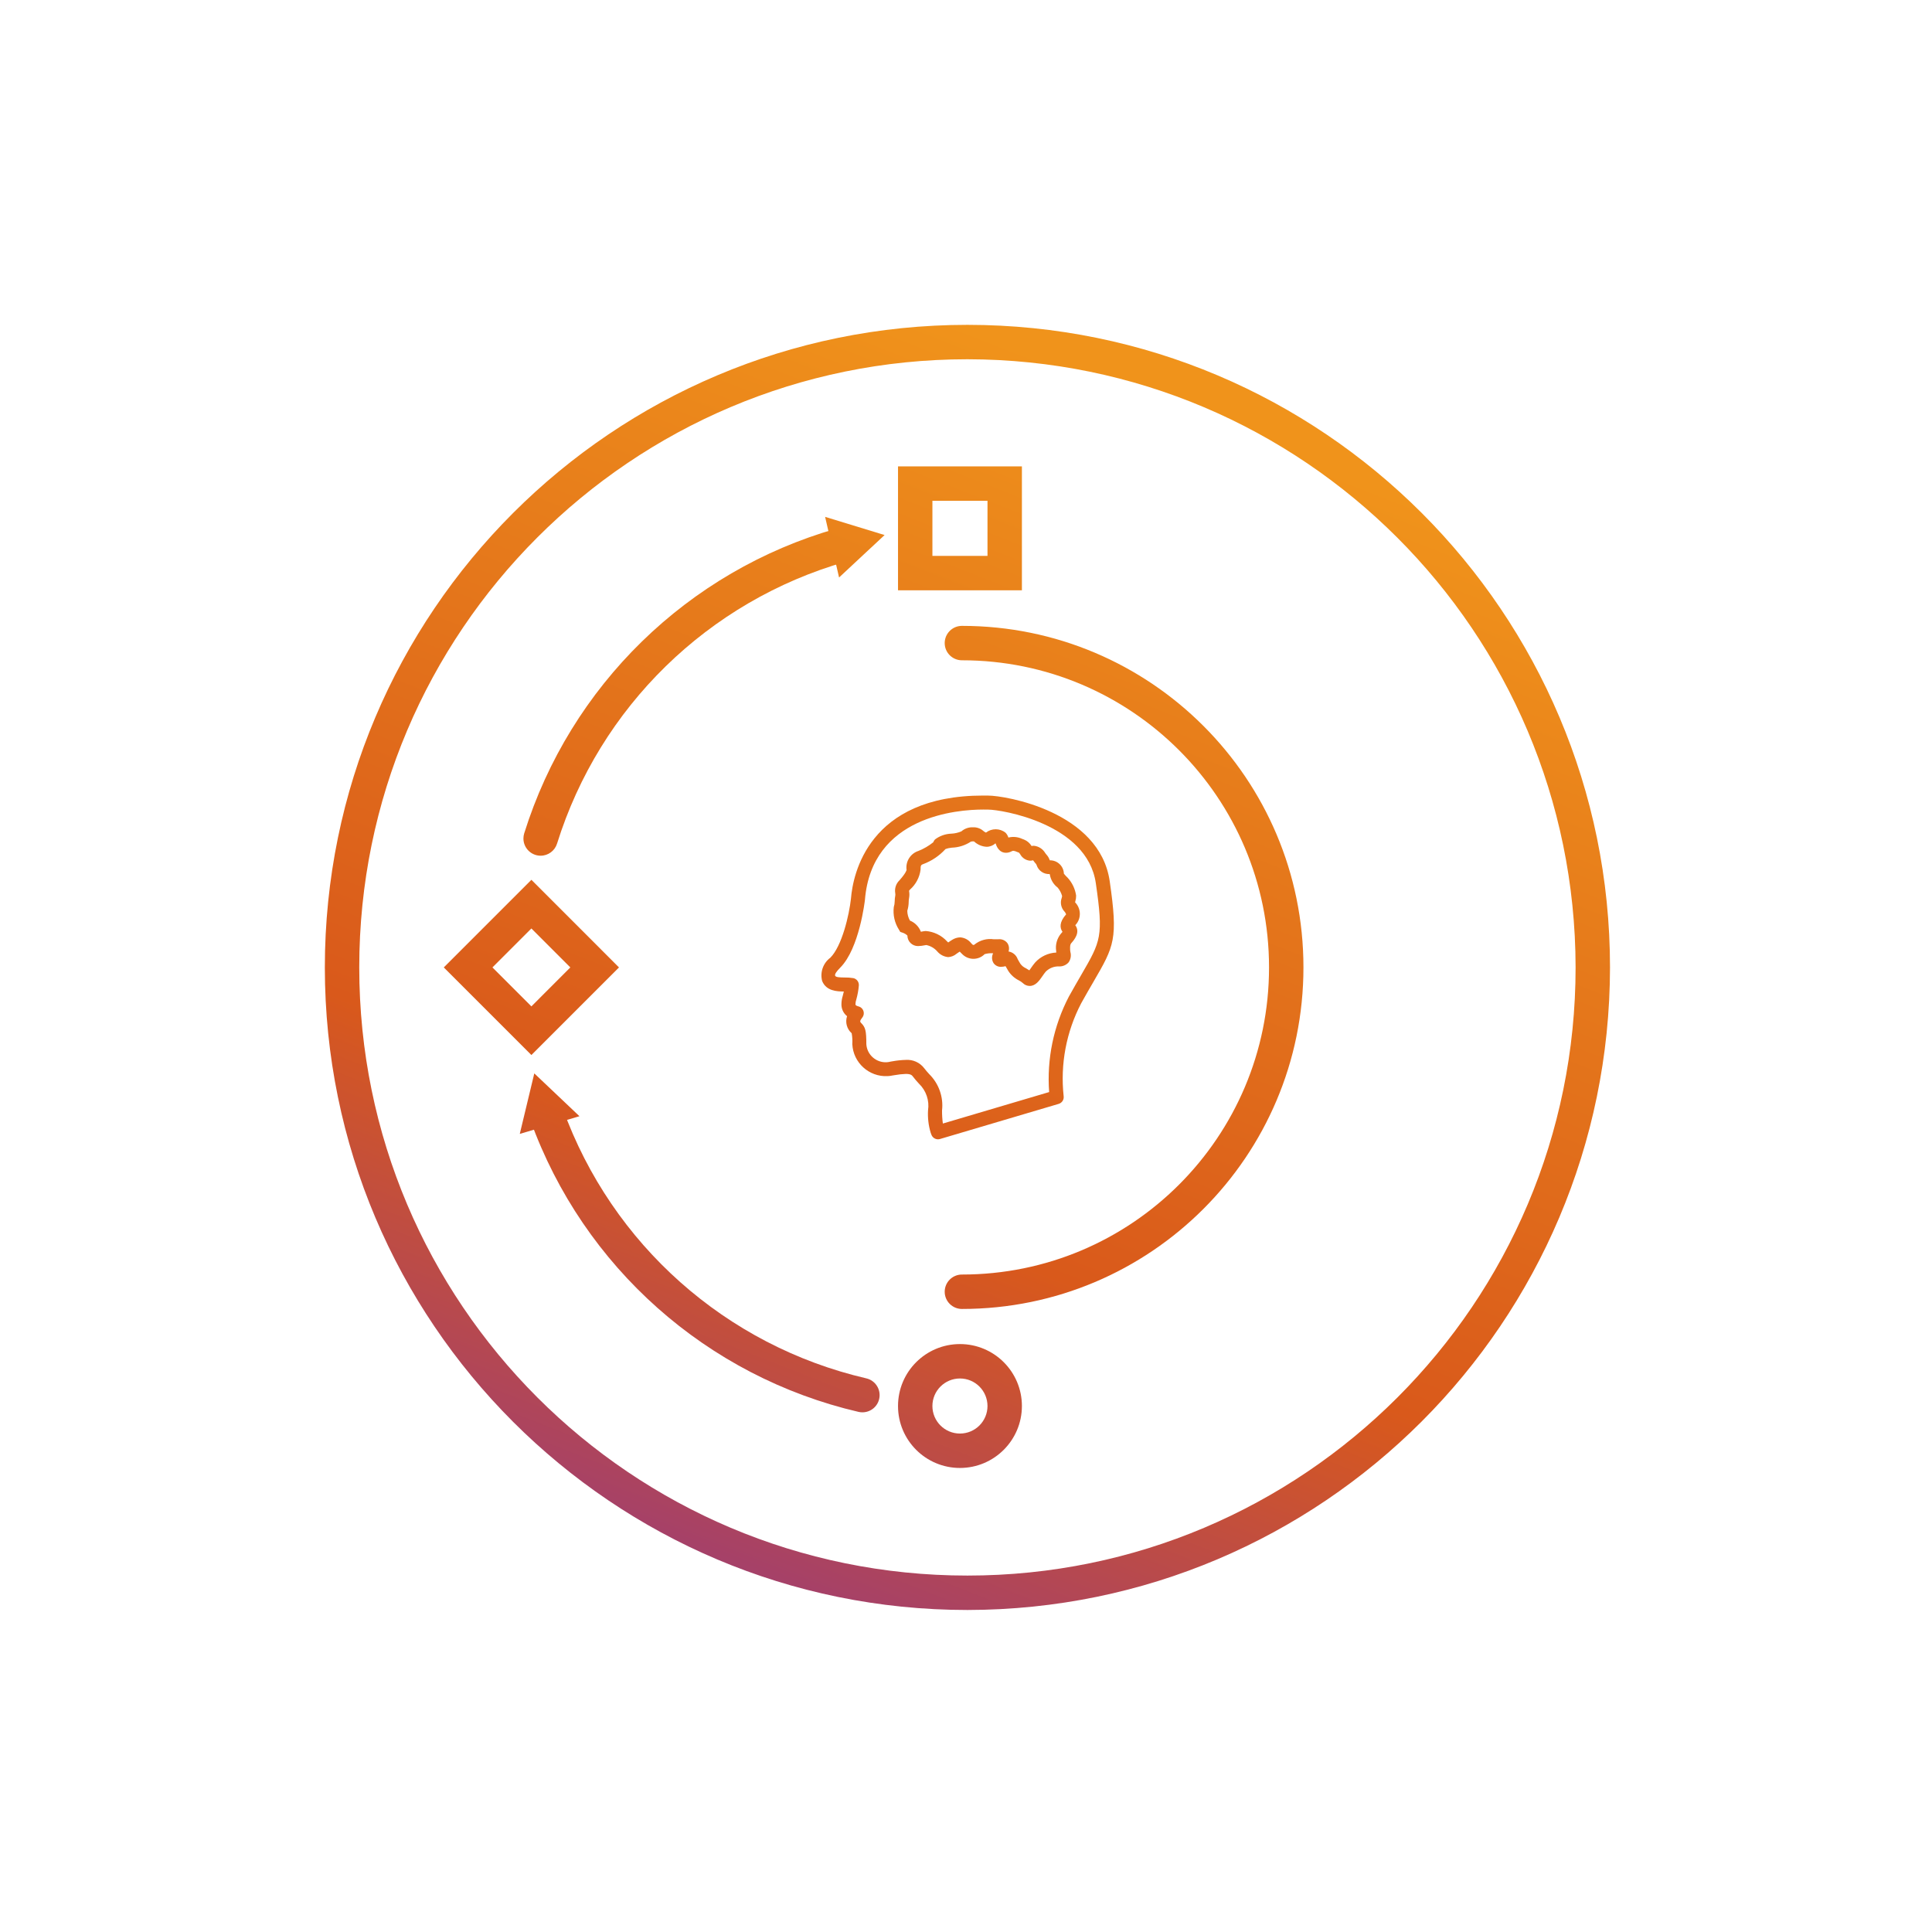
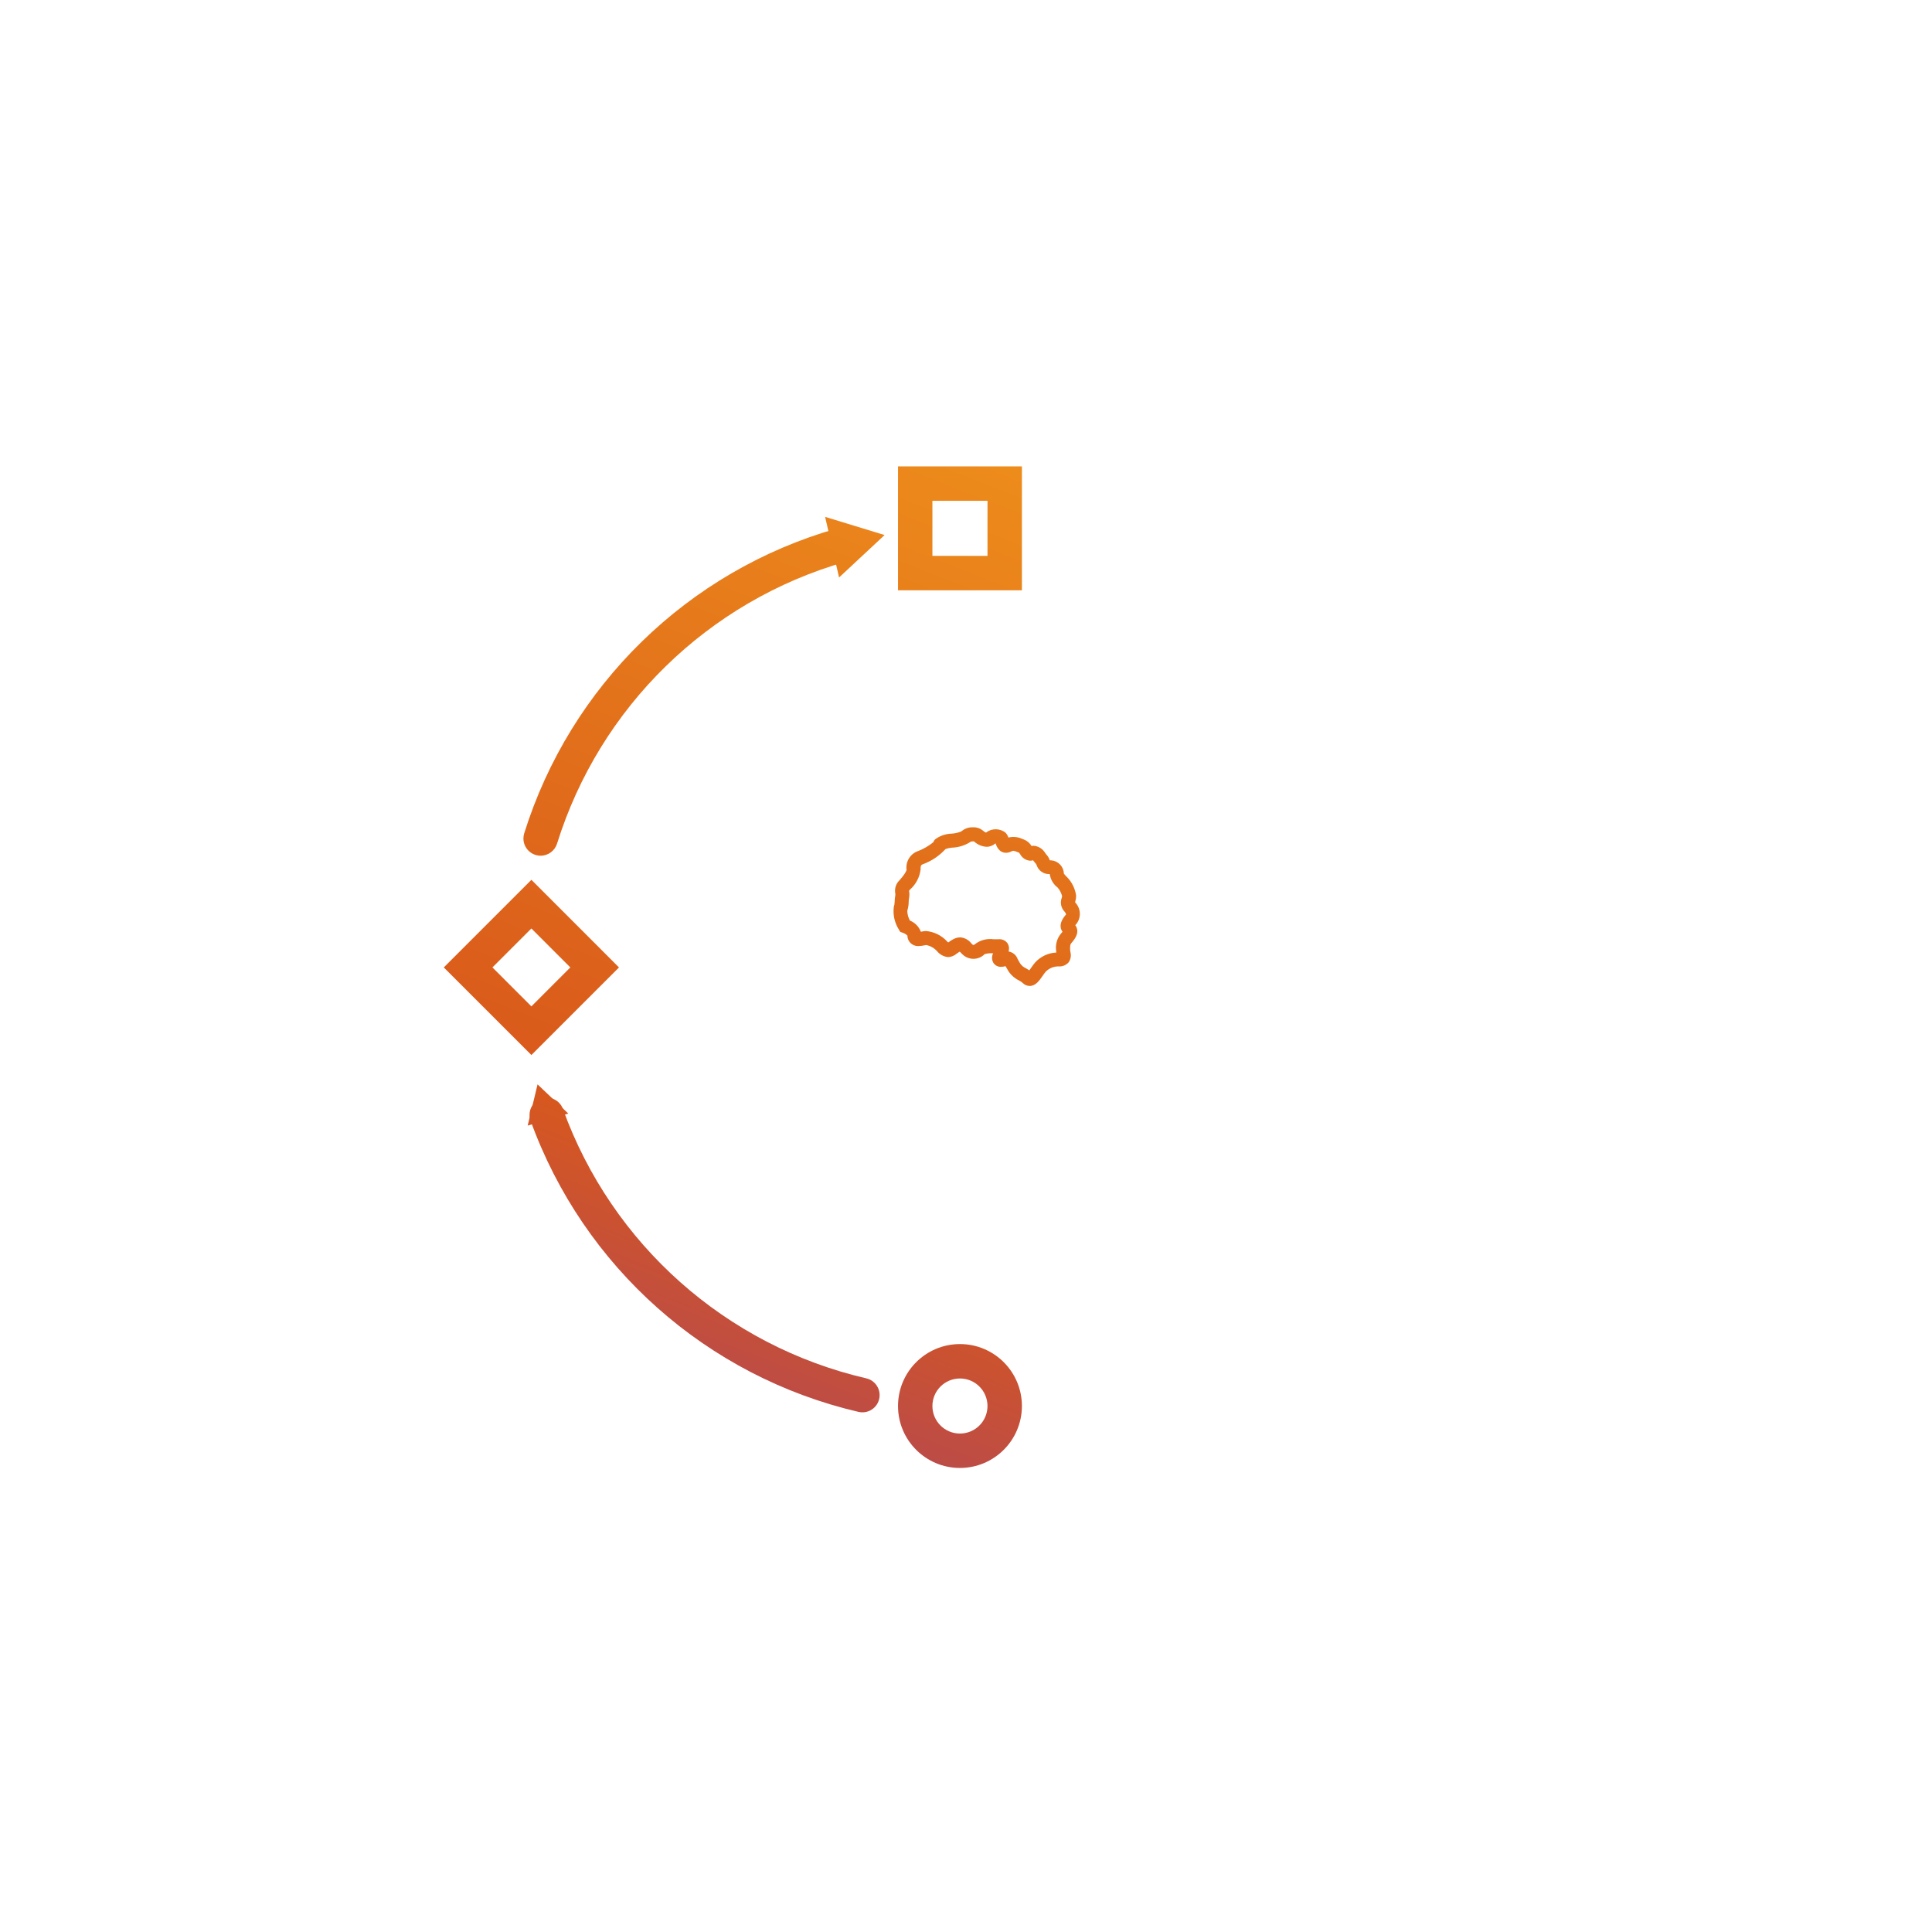
<svg xmlns="http://www.w3.org/2000/svg" width="80" height="80" viewBox="0 0 80 80" fill="none">
  <path d="M39.75 60.785C38.333 60.785 37.184 59.637 37.185 58.22C37.185 56.803 38.333 55.655 39.75 55.655C41.166 55.655 42.315 56.803 42.315 58.22C42.314 59.636 41.166 60.784 39.75 60.785ZM39.75 57.08C39.12 57.08 38.609 57.59 38.609 58.22C38.609 58.85 39.12 59.361 39.75 59.36C40.38 59.36 40.89 58.85 40.89 58.22V58.22C40.889 57.59 40.379 57.08 39.75 57.08Z" fill="url(#paint0_linear_2311_3864)" />
  <path d="M22.004 43.686L18.376 40.059L22.004 36.431L25.631 40.059L22.004 43.686ZM20.391 40.059L22.004 41.672L23.616 40.059L22.004 38.446L20.391 40.059Z" fill="url(#paint1_linear_2311_3864)" />
  <path d="M42.315 24.443H37.185V19.312H42.315V24.443ZM38.609 23.018H40.89V20.737H38.609V23.018Z" fill="url(#paint2_linear_2311_3864)" />
  <path d="M44.517 37.363C44.52 37.35 44.524 37.334 44.527 37.322C44.55 37.245 44.561 37.165 44.56 37.085C44.52 36.807 44.396 36.547 44.204 36.34C44.15 36.29 44.099 36.235 44.053 36.176C44.043 35.864 43.784 35.618 43.472 35.624C43.467 35.613 43.461 35.6 43.457 35.591C43.427 35.512 43.382 35.44 43.325 35.38C43.309 35.363 43.295 35.345 43.283 35.326C43.183 35.153 43.004 35.038 42.805 35.021C42.774 35.021 42.743 35.024 42.714 35.03C42.642 34.91 42.533 34.817 42.403 34.765C42.376 34.756 42.35 34.745 42.324 34.735C42.146 34.653 41.945 34.633 41.755 34.681C41.732 34.605 41.691 34.536 41.637 34.48C41.4 34.292 41.066 34.29 40.827 34.476C40.788 34.461 40.752 34.438 40.721 34.41C40.602 34.304 40.447 34.249 40.288 34.256C40.113 34.249 39.941 34.309 39.809 34.425C39.678 34.481 39.537 34.513 39.394 34.52C39.149 34.528 38.912 34.611 38.717 34.759C38.684 34.793 38.659 34.834 38.643 34.878C38.458 35.026 38.252 35.146 38.033 35.234C37.698 35.341 37.49 35.674 37.539 36.022C37.538 36.026 37.523 36.139 37.244 36.453C37.101 36.59 37.036 36.79 37.07 36.985C37.076 37.017 37.077 37.05 37.072 37.082C37.056 37.163 37.048 37.245 37.047 37.328C37.046 37.406 37.034 37.484 37.01 37.559C36.97 37.886 37.045 38.217 37.223 38.495L37.278 38.588L37.381 38.623C37.453 38.647 37.519 38.687 37.573 38.74C37.575 38.981 37.771 39.176 38.013 39.175C38.022 39.175 38.031 39.174 38.041 39.173C38.122 39.171 38.203 39.161 38.282 39.144C38.307 39.138 38.331 39.134 38.355 39.132C38.532 39.167 38.691 39.26 38.809 39.395C38.923 39.531 39.086 39.616 39.262 39.632C39.391 39.625 39.514 39.575 39.611 39.491C39.642 39.469 39.677 39.443 39.72 39.417C39.729 39.413 39.736 39.408 39.742 39.405C39.759 39.422 39.781 39.443 39.798 39.462L39.861 39.525C40.118 39.768 40.523 39.761 40.772 39.509C40.885 39.476 41.004 39.464 41.122 39.474L41.116 39.49C41.057 39.617 41.068 39.766 41.143 39.883C41.214 39.982 41.33 40.039 41.452 40.034C41.515 40.033 41.578 40.024 41.638 40.007C41.668 40.062 41.705 40.129 41.755 40.21C41.863 40.375 42.014 40.509 42.191 40.597C42.248 40.626 42.301 40.661 42.349 40.703C42.425 40.781 42.528 40.825 42.636 40.826C42.883 40.826 43.034 40.608 43.167 40.416C43.209 40.353 43.254 40.292 43.302 40.234C43.448 40.087 43.649 40.008 43.856 40.017C44.005 40.023 44.149 39.961 44.248 39.85C44.337 39.725 44.364 39.565 44.322 39.417C44.317 39.393 44.314 39.368 44.312 39.344C44.307 39.189 44.31 39.111 44.355 39.059C44.467 38.933 44.75 38.614 44.525 38.311C44.54 38.293 44.559 38.271 44.582 38.244C44.78 37.974 44.752 37.601 44.517 37.363ZM43.996 38.585C43.973 38.615 43.942 38.649 43.92 38.674C43.766 38.869 43.697 39.119 43.732 39.366C43.733 39.392 43.735 39.417 43.738 39.443C43.406 39.458 43.092 39.604 42.867 39.85C42.803 39.925 42.744 40.004 42.689 40.086C42.67 40.114 42.646 40.148 42.623 40.18C42.573 40.146 42.524 40.118 42.478 40.092C42.385 40.051 42.305 39.985 42.247 39.901C42.199 39.824 42.166 39.761 42.139 39.712C42.08 39.547 41.935 39.427 41.762 39.399C41.799 39.283 41.782 39.156 41.715 39.054C41.627 38.938 41.486 38.877 41.341 38.892H41.34L41.258 38.893L41.146 38.893C40.865 38.852 40.58 38.93 40.357 39.107C40.337 39.133 40.299 39.136 40.273 39.115C40.271 39.114 40.269 39.112 40.267 39.11L40.215 39.057C40.105 38.914 39.938 38.826 39.759 38.814C39.639 38.817 39.523 38.854 39.423 38.919C39.364 38.954 39.316 38.989 39.273 39.019L39.264 39.026C39.251 39.014 39.235 39 39.216 38.981C38.987 38.731 38.672 38.578 38.335 38.551H38.334C38.279 38.555 38.226 38.562 38.172 38.574C38.159 38.576 38.146 38.579 38.132 38.582C38.051 38.372 37.888 38.204 37.679 38.119C37.609 37.996 37.571 37.856 37.569 37.715C37.606 37.594 37.626 37.469 37.627 37.342C37.627 37.291 37.632 37.239 37.642 37.189C37.659 37.097 37.66 37.004 37.646 36.912C37.644 36.898 37.641 36.888 37.639 36.891C37.65 36.871 37.663 36.853 37.678 36.838C37.922 36.625 38.079 36.329 38.119 36.007C38.112 35.829 38.152 35.807 38.222 35.783C38.577 35.652 38.895 35.438 39.15 35.159C39.235 35.127 39.325 35.108 39.415 35.1C39.696 35.091 39.969 35.004 40.204 34.849C40.246 34.839 40.289 34.837 40.332 34.841C40.475 34.975 40.66 35.054 40.856 35.064C40.992 35.063 41.122 35.011 41.223 34.919C41.262 35.037 41.364 35.312 41.658 35.312C41.737 35.311 41.813 35.291 41.882 35.254C41.906 35.239 41.934 35.231 41.962 35.23C42.013 35.236 42.062 35.251 42.108 35.274C42.137 35.286 42.166 35.297 42.196 35.308C42.209 35.323 42.229 35.351 42.243 35.371C42.325 35.526 42.481 35.627 42.656 35.64C42.697 35.64 42.738 35.634 42.777 35.622C42.791 35.64 42.807 35.66 42.818 35.675C42.843 35.711 42.872 35.745 42.903 35.777C42.911 35.792 42.919 35.808 42.925 35.825C43 36.056 43.222 36.207 43.465 36.193C43.47 36.204 43.473 36.216 43.474 36.228C43.512 36.438 43.627 36.626 43.798 36.755C43.883 36.857 43.945 36.976 43.98 37.104C43.976 37.13 43.971 37.154 43.964 37.179C43.89 37.376 43.936 37.598 44.082 37.75C44.123 37.79 44.139 37.858 44.148 37.858C43.851 38.192 43.886 38.43 43.996 38.585Z" fill="url(#paint3_linear_2311_3864)" />
-   <path d="M45.951 36.49C45.533 33.598 41.624 32.944 40.926 32.944L40.714 32.942C35.951 32.942 35.317 36.212 35.237 37.206C35.161 37.899 34.862 39.177 34.382 39.657C34.083 39.879 33.949 40.261 34.044 40.622C34.214 41.04 34.661 41.053 34.941 41.057C34.926 41.13 34.911 41.183 34.898 41.23C34.862 41.343 34.843 41.461 34.842 41.579C34.837 41.773 34.924 41.958 35.075 42.078C34.991 42.331 35.066 42.609 35.266 42.784C35.293 42.933 35.302 43.084 35.292 43.235C35.329 44.004 35.983 44.597 36.752 44.56C36.826 44.556 36.899 44.547 36.972 44.531L37.044 44.52C37.197 44.492 37.351 44.475 37.506 44.469C37.705 44.469 37.758 44.518 37.798 44.573C37.878 44.678 37.963 44.778 38.053 44.873C38.35 45.159 38.49 45.571 38.428 45.978C38.41 46.291 38.447 46.605 38.538 46.906L38.569 46.989C38.613 47.102 38.72 47.176 38.841 47.176C38.868 47.176 38.896 47.172 38.923 47.164L43.838 45.709C43.975 45.668 44.062 45.535 44.044 45.394C43.899 44.068 44.151 42.729 44.768 41.547C44.961 41.198 45.13 40.908 45.279 40.652C46.143 39.164 46.299 38.896 45.951 36.49ZM44.774 40.365C44.626 40.619 44.456 40.913 44.26 41.266C43.625 42.482 43.342 43.852 43.443 45.22L39.042 46.523C39.017 46.342 39.006 46.16 39.008 45.978C39.07 45.425 38.876 44.874 38.481 44.481C38.405 44.4 38.333 44.315 38.265 44.227C38.085 43.994 37.8 43.867 37.506 43.888C37.321 43.893 37.136 43.913 36.954 43.946L36.882 43.958C36.456 44.074 36.016 43.822 35.899 43.395C35.885 43.343 35.876 43.289 35.873 43.234C35.873 42.685 35.837 42.539 35.664 42.366C35.621 42.322 35.589 42.291 35.675 42.177C35.693 42.154 35.71 42.13 35.726 42.105C35.809 41.968 35.765 41.789 35.628 41.706C35.603 41.692 35.577 41.681 35.55 41.674C35.423 41.641 35.423 41.607 35.423 41.579C35.425 41.513 35.436 41.448 35.458 41.386C35.51 41.2 35.545 41.009 35.562 40.817C35.578 40.669 35.48 40.533 35.335 40.502C35.212 40.482 35.087 40.473 34.962 40.476C34.77 40.474 34.608 40.467 34.582 40.403C34.558 40.343 34.627 40.234 34.793 40.067C35.587 39.273 35.812 37.289 35.815 37.261C36.095 33.792 39.636 33.522 40.714 33.522L40.922 33.524C41.448 33.524 45.018 34.093 45.376 36.573C45.695 38.779 45.59 38.959 44.774 40.365Z" fill="url(#paint4_linear_2311_3864)" />
-   <path d="M39.831 54.201C39.437 54.201 39.118 53.882 39.118 53.489C39.118 53.095 39.437 52.776 39.831 52.776C46.855 52.776 52.548 47.083 52.548 40.059C52.548 33.035 46.855 27.341 39.831 27.341C39.437 27.341 39.118 27.022 39.118 26.629C39.118 26.235 39.437 25.916 39.831 25.916C47.641 25.916 53.973 32.248 53.973 40.059C53.973 47.869 47.641 54.201 39.831 54.201Z" fill="url(#paint5_linear_2311_3864)" />
  <path d="M35.711 58.481C35.658 58.481 35.605 58.476 35.553 58.464C29.273 57.005 24.16 52.465 21.969 46.403C21.837 46.032 22.03 45.624 22.401 45.492C22.771 45.36 23.179 45.553 23.311 45.924C25.337 51.528 30.063 55.725 35.868 57.074C36.252 57.161 36.492 57.543 36.405 57.926C36.332 58.251 36.044 58.481 35.711 58.481Z" fill="url(#paint6_linear_2311_3864)" />
  <path d="M22.387 35.433C21.993 35.433 21.674 35.114 21.674 34.72C21.674 34.649 21.685 34.579 21.705 34.511C23.616 28.396 28.474 23.652 34.632 21.888C35.01 21.777 35.405 21.994 35.516 22.371C35.627 22.749 35.41 23.145 35.032 23.255C35.028 23.256 35.023 23.258 35.018 23.259C29.324 24.891 24.833 29.276 23.067 34.93C22.975 35.228 22.699 35.433 22.387 35.433Z" fill="url(#paint7_linear_2311_3864)" />
-   <path d="M36.166 22.262L34.489 21.749L34.883 23.458L36.166 22.262Z" fill="url(#paint8_linear_2311_3864)" />
+   <path d="M36.166 22.262L34.489 21.749L34.883 23.458L36.166 22.262" fill="url(#paint8_linear_2311_3864)" />
  <path d="M34.744 23.912L34.166 21.402L36.629 22.155L34.744 23.912ZM34.813 22.097L35.023 23.004L35.704 22.369L34.813 22.097Z" fill="url(#paint9_linear_2311_3864)" />
  <path d="M23.532 46.109L22.259 44.902L21.85 46.608L23.532 46.109Z" fill="url(#paint10_linear_2311_3864)" />
-   <path d="M21.523 46.952L22.124 44.447L23.994 46.22L21.523 46.952ZM22.394 45.358L22.177 46.263L23.07 45.998L22.394 45.358Z" fill="url(#paint11_linear_2311_3864)" />
-   <path d="M40.059 66.666C25.364 66.666 13.451 54.754 13.451 40.059C13.451 25.364 25.364 13.451 40.059 13.451C54.754 13.451 66.667 25.364 66.667 40.059C66.65 54.747 54.747 66.65 40.059 66.666ZM40.059 14.876C26.151 14.876 14.876 26.151 14.876 40.059C14.876 53.967 26.151 65.242 40.059 65.241C53.967 65.241 65.242 53.967 65.242 40.059C65.226 26.157 53.96 14.892 40.059 14.876Z" fill="url(#paint12_linear_2311_3864)" />
  <defs>
    <linearGradient id="paint0_linear_2311_3864" x1="64.172" y1="18.045" x2="41.697" y2="75.308" gradientUnits="userSpaceOnUse">
      <stop offset="0.075" stop-color="#F0931B" />
      <stop offset="0.649" stop-color="#D9591B" />
      <stop offset="1" stop-color="#933884" />
    </linearGradient>
    <linearGradient id="paint1_linear_2311_3864" x1="64.172" y1="18.045" x2="41.697" y2="75.308" gradientUnits="userSpaceOnUse">
      <stop offset="0.075" stop-color="#F0931B" />
      <stop offset="0.649" stop-color="#D9591B" />
      <stop offset="1" stop-color="#933884" />
    </linearGradient>
    <linearGradient id="paint2_linear_2311_3864" x1="64.172" y1="18.045" x2="41.697" y2="75.308" gradientUnits="userSpaceOnUse">
      <stop offset="0.075" stop-color="#F0931B" />
      <stop offset="0.649" stop-color="#D9591B" />
      <stop offset="1" stop-color="#933884" />
    </linearGradient>
    <linearGradient id="paint3_linear_2311_3864" x1="64.172" y1="18.045" x2="41.697" y2="75.308" gradientUnits="userSpaceOnUse">
      <stop offset="0.075" stop-color="#F0931B" />
      <stop offset="0.649" stop-color="#D9591B" />
      <stop offset="1" stop-color="#933884" />
    </linearGradient>
    <linearGradient id="paint4_linear_2311_3864" x1="64.172" y1="18.045" x2="41.697" y2="75.308" gradientUnits="userSpaceOnUse">
      <stop offset="0.075" stop-color="#F0931B" />
      <stop offset="0.649" stop-color="#D9591B" />
      <stop offset="1" stop-color="#933884" />
    </linearGradient>
    <linearGradient id="paint5_linear_2311_3864" x1="64.172" y1="18.045" x2="41.697" y2="75.308" gradientUnits="userSpaceOnUse">
      <stop offset="0.075" stop-color="#F0931B" />
      <stop offset="0.649" stop-color="#D9591B" />
      <stop offset="1" stop-color="#933884" />
    </linearGradient>
    <linearGradient id="paint6_linear_2311_3864" x1="64.172" y1="18.045" x2="41.697" y2="75.308" gradientUnits="userSpaceOnUse">
      <stop offset="0.075" stop-color="#F0931B" />
      <stop offset="0.649" stop-color="#D9591B" />
      <stop offset="1" stop-color="#933884" />
    </linearGradient>
    <linearGradient id="paint7_linear_2311_3864" x1="64.172" y1="18.045" x2="41.697" y2="75.308" gradientUnits="userSpaceOnUse">
      <stop offset="0.075" stop-color="#F0931B" />
      <stop offset="0.649" stop-color="#D9591B" />
      <stop offset="1" stop-color="#933884" />
    </linearGradient>
    <linearGradient id="paint8_linear_2311_3864" x1="64.172" y1="18.045" x2="41.697" y2="75.308" gradientUnits="userSpaceOnUse">
      <stop offset="0.075" stop-color="#F0931B" />
      <stop offset="0.649" stop-color="#D9591B" />
      <stop offset="1" stop-color="#933884" />
    </linearGradient>
    <linearGradient id="paint9_linear_2311_3864" x1="64.172" y1="18.045" x2="41.697" y2="75.308" gradientUnits="userSpaceOnUse">
      <stop offset="0.075" stop-color="#F0931B" />
      <stop offset="0.649" stop-color="#D9591B" />
      <stop offset="1" stop-color="#933884" />
    </linearGradient>
    <linearGradient id="paint10_linear_2311_3864" x1="64.172" y1="18.045" x2="41.697" y2="75.308" gradientUnits="userSpaceOnUse">
      <stop offset="0.075" stop-color="#F0931B" />
      <stop offset="0.649" stop-color="#D9591B" />
      <stop offset="1" stop-color="#933884" />
    </linearGradient>
    <linearGradient id="paint11_linear_2311_3864" x1="64.172" y1="18.045" x2="41.697" y2="75.308" gradientUnits="userSpaceOnUse">
      <stop offset="0.075" stop-color="#F0931B" />
      <stop offset="0.649" stop-color="#D9591B" />
      <stop offset="1" stop-color="#933884" />
    </linearGradient>
    <linearGradient id="paint12_linear_2311_3864" x1="64.172" y1="18.045" x2="41.697" y2="75.308" gradientUnits="userSpaceOnUse">
      <stop offset="0.075" stop-color="#F0931B" />
      <stop offset="0.649" stop-color="#D9591B" />
      <stop offset="1" stop-color="#933884" />
    </linearGradient>
  </defs>
</svg>